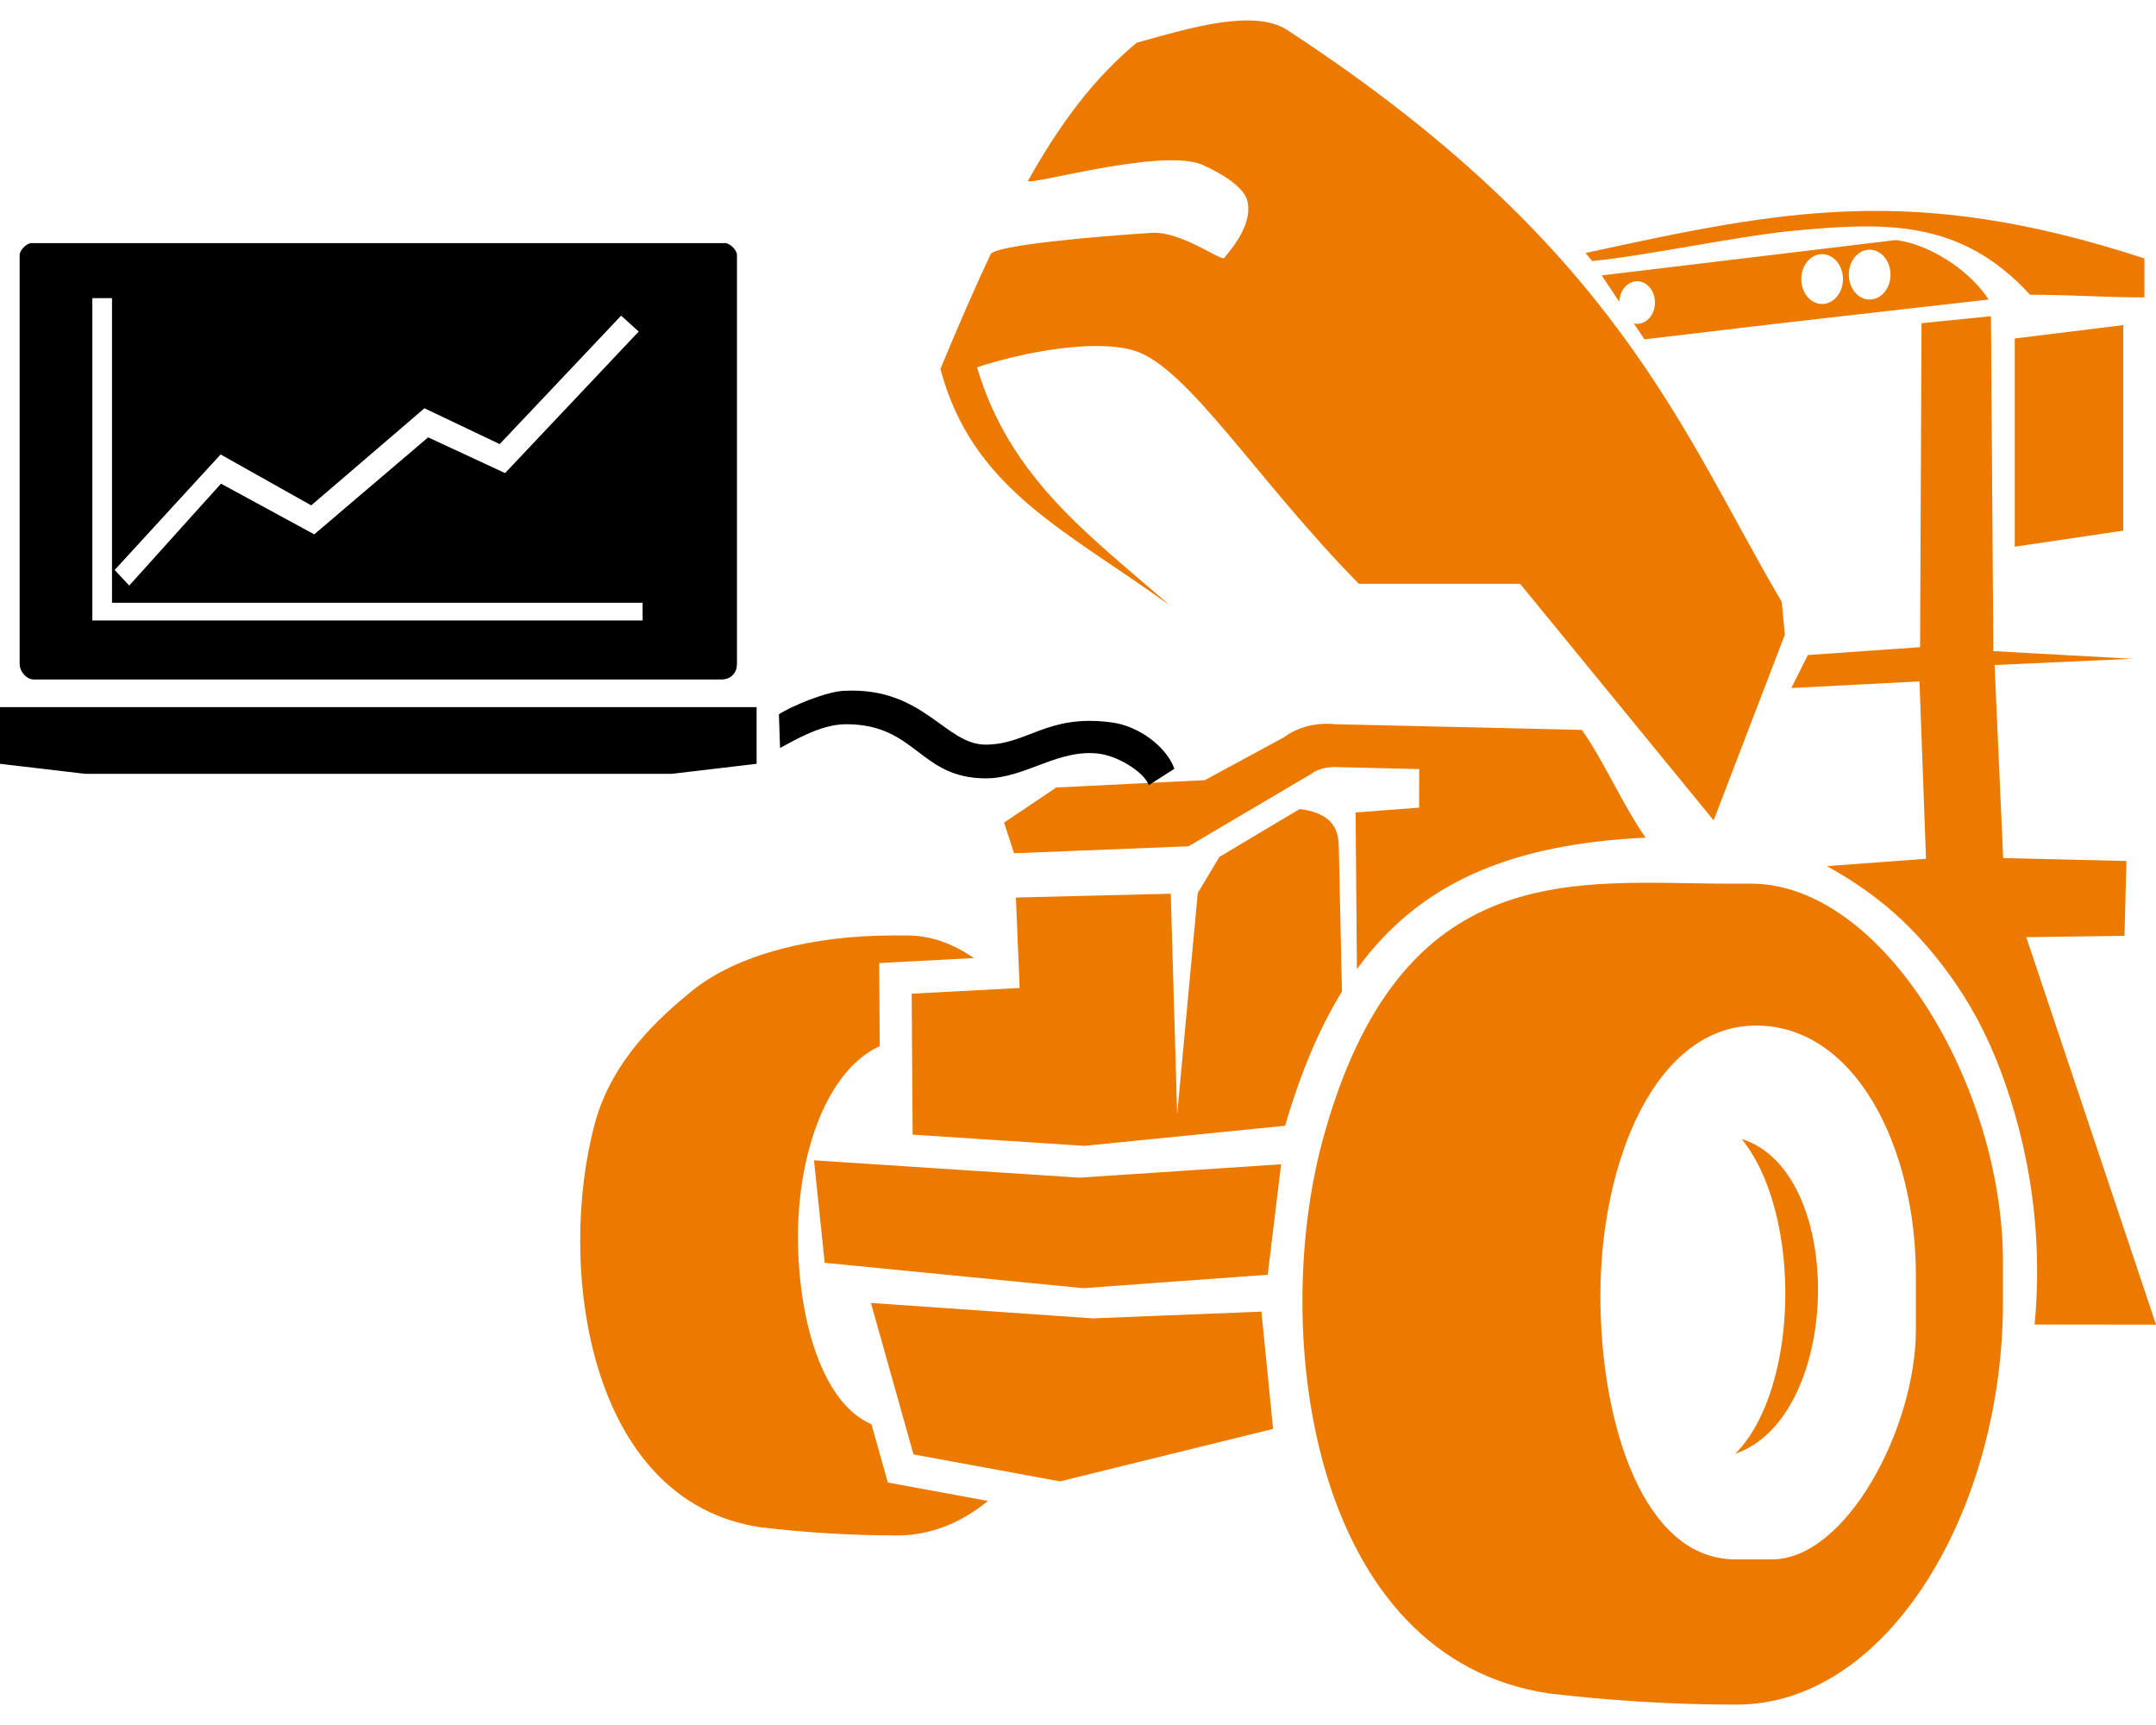
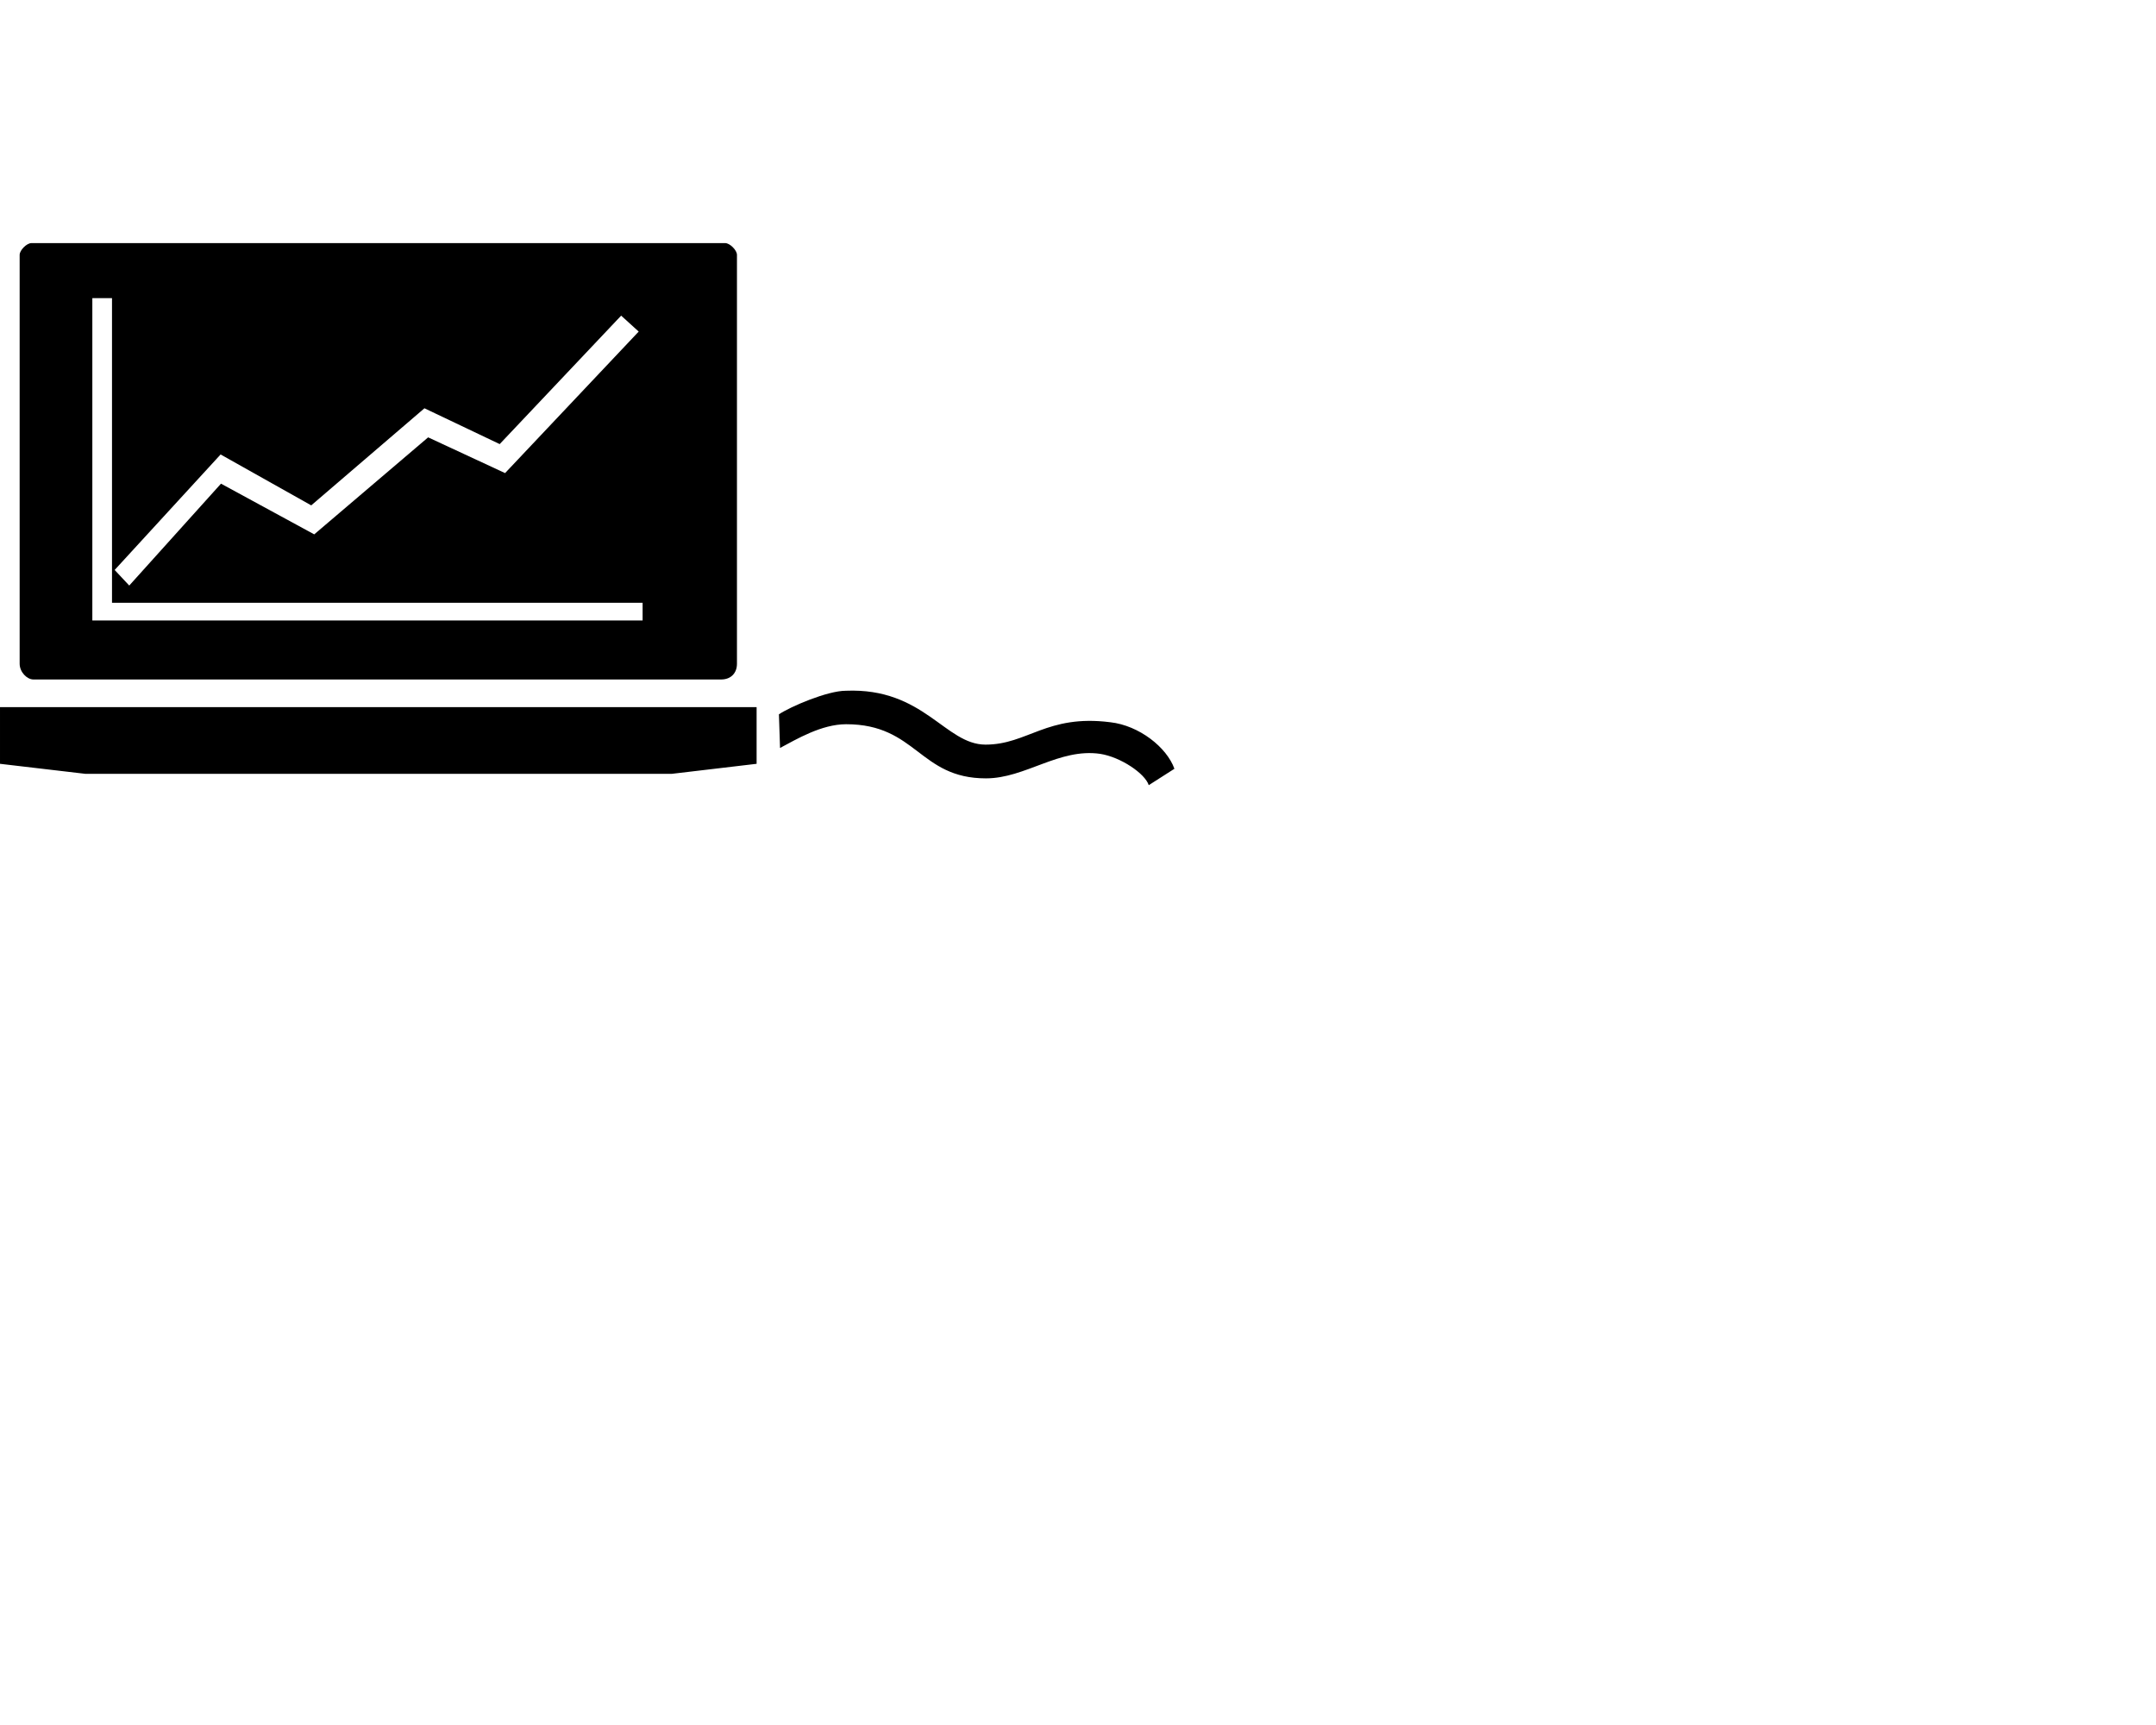
<svg xmlns="http://www.w3.org/2000/svg" xml:space="preserve" width="250px" height="200px" style="shape-rendering:geometricPrecision; text-rendering:geometricPrecision; image-rendering:optimizeQuality; fill-rule:evenodd; clip-rule:evenodd" viewBox="0 0 98.535 76.966">
  <defs>
    <style type="text/css">
   
    .fil1 {fill:#000}
    .fil0 {fill:#EC7A00}
   
  </style>
  </defs>
  <g id="Vrstva_x0020_1">
    <g id="_164999696">
-       <path id="_90373984" class="fil0" d="M70.809 76.457c2.734,0.319 5.548,0.509 8.549,0.509 6.972,0 12.183,-8.949 12.183,-18.372l0 -1.853c0,-8.067 -5.47,-17.254 -11.481,-17.291l-1.054 0c-6.936,0 -15.005,-1.373 -18.558,11.726 -2.398,8.843 -0.523,23.665 10.36,25.281zm8.791 -25.337c2.754,3.394 2.655,11.401 -0.292,14.383 4.901,-1.698 5.077,-12.901 0.292,-14.383zm-7.137 -40.489c9.015,-1.962 14.988,-3.206 25.541,0.247l0 1.781c-1.86,0 -3.367,-0.122 -5.227,-0.122 -3.151,-3.445 -6.584,-3.323 -10.814,-2.923 -2.502,0.237 -6.69,1.138 -9.193,1.384l-0.307 -0.367zm19.618 3.906l4.958 -0.612 0 9.393 -4.958 0.734 0 -9.515zm-6.632 -4.057c0.526,0 0.953,0.511 0.953,1.139 0,0.629 -0.427,1.139 -0.953,1.139 -0.526,0 -0.953,-0.51 -0.953,-1.139 0,-0.629 0.427,-1.139 0.953,-1.139zm-12.249 1.175l13.455 -1.617c1.802,0.244 3.552,1.63 4.228,2.72l-3.061 0.347 0 -0.001 -6.366 0.726 -6.298 0.746 -0.487 -0.726c0.049,0.011 0.099,0.017 0.151,0.017 0.45,0 0.814,-0.436 0.814,-0.973 0,-0.537 -0.364,-0.973 -0.814,-0.973 -0.441,0 -0.799,0.418 -0.814,0.94l-0.808 -1.205zm10.076 -0.972c0.526,0 0.953,0.51 0.953,1.139 0,0.628 -0.427,1.139 -0.953,1.139 -0.526,0 -0.953,-0.51 -0.953,-1.139 0,-0.629 0.427,-1.139 0.953,-1.139zm7.716 2.834l0.109 15.307 6.342 0.349 -6.285 0.287 0.393 8.819 5.632 0.135 -0.088 3.42 -4.489 0.061 5.931 17.707 -5.55 -0.006c0.407,-4.283 -0.293,-8.228 -1.552,-11.594 -0.615,-1.644 -1.422,-3.152 -2.414,-4.493 -1.504,-2.035 -3.139,-3.542 -5.523,-4.86l4.526 -0.336 -0.299 -8.105 -5.856 0.302 0.755 -1.507 5.129 -0.361 0.066 -14.803 3.174 -0.32zm-12.674 23.04c-2.948,-3.603 -5.896,-7.206 -8.844,-10.809 -2.457,0 -4.913,0 -7.37,0 -4.65,-4.722 -7.832,-9.932 -10.284,-10.662 -1.792,-0.534 -5.012,0.061 -7.167,0.766 1.507,5.094 5.162,7.69 8.809,10.88 -4.769,-3.452 -9.013,-5.305 -10.484,-10.802 0.801,-1.927 1.554,-3.667 2.293,-5.239 0.199,-0.423 4.883,-0.822 7.362,-0.981 1.357,-0.087 3.225,1.334 3.321,1.145 0.065,-0.128 1.331,-1.393 1.059,-2.59 -0.142,-0.627 -1.116,-1.236 -2.024,-1.651 -1.845,-0.844 -8.179,1.024 -8,0.706 1.492,-2.664 3.048,-4.711 4.962,-6.299 2.473,-0.688 5.369,-1.567 6.895,-0.57 15.142,9.897 18.055,18.448 22.584,26.118l0.143 1.504 -3.255 8.486zm-36.569 28.973l-1.945 -6.921 10.136 0.706 7.711 -0.307 0.533 5.358 -9.736 2.397 -6.7 -1.232zm-0.039 -14.609l-0.044 -6.443 4.935 -0.261 -0.171 -4.133 7.077 -0.174 0.293 10.078 0.941 -10.109 0.987 -1.651 3.671 -2.19c1.137,0.155 1.762,0.605 1.786,1.662l0.147 6.678c-1.04,1.686 -1.892,3.716 -2.599,6.135l-9.168 0.918 -7.854 -0.512zm18.212 -16.483l-5.601 3.304 -7.975 0.319 -0.457 -1.402 2.389 -1.605c2.261,-0.111 4.523,-0.222 6.784,-0.333l3.623 -1.963c0.64,-0.468 1.45,-0.681 2.354,-0.594l11.256 0.259c0.971,1.356 1.943,3.568 2.915,4.924 -6.152,0.296 -10.319,2.048 -13.196,6.01l-0.059 -7.16 2.903 -0.221 0.003 -1.762 -3.603 -0.086c-0.563,-0.041 -1.029,0.07 -1.337,0.31zm-25.158 34.425c1.998,0.233 4.055,0.372 6.248,0.372 1.518,0 2.921,-0.58 4.143,-1.577l-4.578 -0.842 -0.749 -2.664c-2.281,-0.975 -3.359,-4.865 -3.359,-8.569 0,-3.852 1.338,-7.614 3.738,-8.708l-0.026 -3.796 4.33 -0.229c-0.942,-0.648 -1.953,-1.025 -2.986,-1.031l-0.771 0c-3.524,0 -7.059,0.833 -9.163,2.559 -1.402,1.151 -3.608,3.093 -4.399,6.01 -1.753,6.462 -0.382,17.294 7.571,18.474zm2.438 -16.77l12.133 0.792 9.215 -0.611 -0.612 5.049 -8.436 0.612 -11.811 -1.159 -0.489 -4.682zm35.941 6.193c0,-6.261 2.582,-12.351 7.116,-12.351 4.513,0 7.302,5.517 7.302,11.425l0 2.47c0,4.505 -3.192,10.498 -6.566,10.498l-1.692 0c-4.195,0 -6.161,-6.191 -6.161,-12.042z" />
      <path id="_90373360" class="fil1" d="M35.599 31.713l0.051 1.536c0.75,-0.397 1.891,-1.085 3.022,-1.085 3.219,0 3.338,2.474 6.388,2.474 1.806,0 3.345,-1.395 5.229,-1.119 0.928,0.147 2.042,0.896 2.212,1.43l1.173 -0.749c-0.347,-0.977 -1.611,-1.98 -2.933,-2.127 -2.894,-0.368 -3.78,1.023 -5.698,1.023 -1.85,0 -2.818,-2.609 -6.385,-2.462 -0.844,0 -2.531,0.724 -3.059,1.077zm-35.599 2.26l3.893 0.457 26.819 0 3.867 -0.457 0 -2.589 -34.579 0 0 2.589zm4.221 -21.28l0.898 0 0 13.922 24.25 0 0 0.808 -25.149 0 0 -14.73zm18.863 7.995l-3.517 -1.633 -5.206 4.433 -4.261 -2.317 -4.193 4.656 -0.667 -0.712 4.842 -5.278 4.142 2.326 5.174 -4.437 3.439 1.637 5.551 -5.87 0.802 0.728 -6.107 6.467zm-22.186 -9.971l0 18.683c0,0.381 0.335,0.719 0.629,0.719l31.436 0c0.434,0 0.718,-0.284 0.718,-0.719l0 -18.683c0,-0.216 -0.323,-0.539 -0.539,-0.539l-31.705 0c-0.216,0 -0.539,0.323 -0.539,0.539z" />
    </g>
  </g>
</svg>